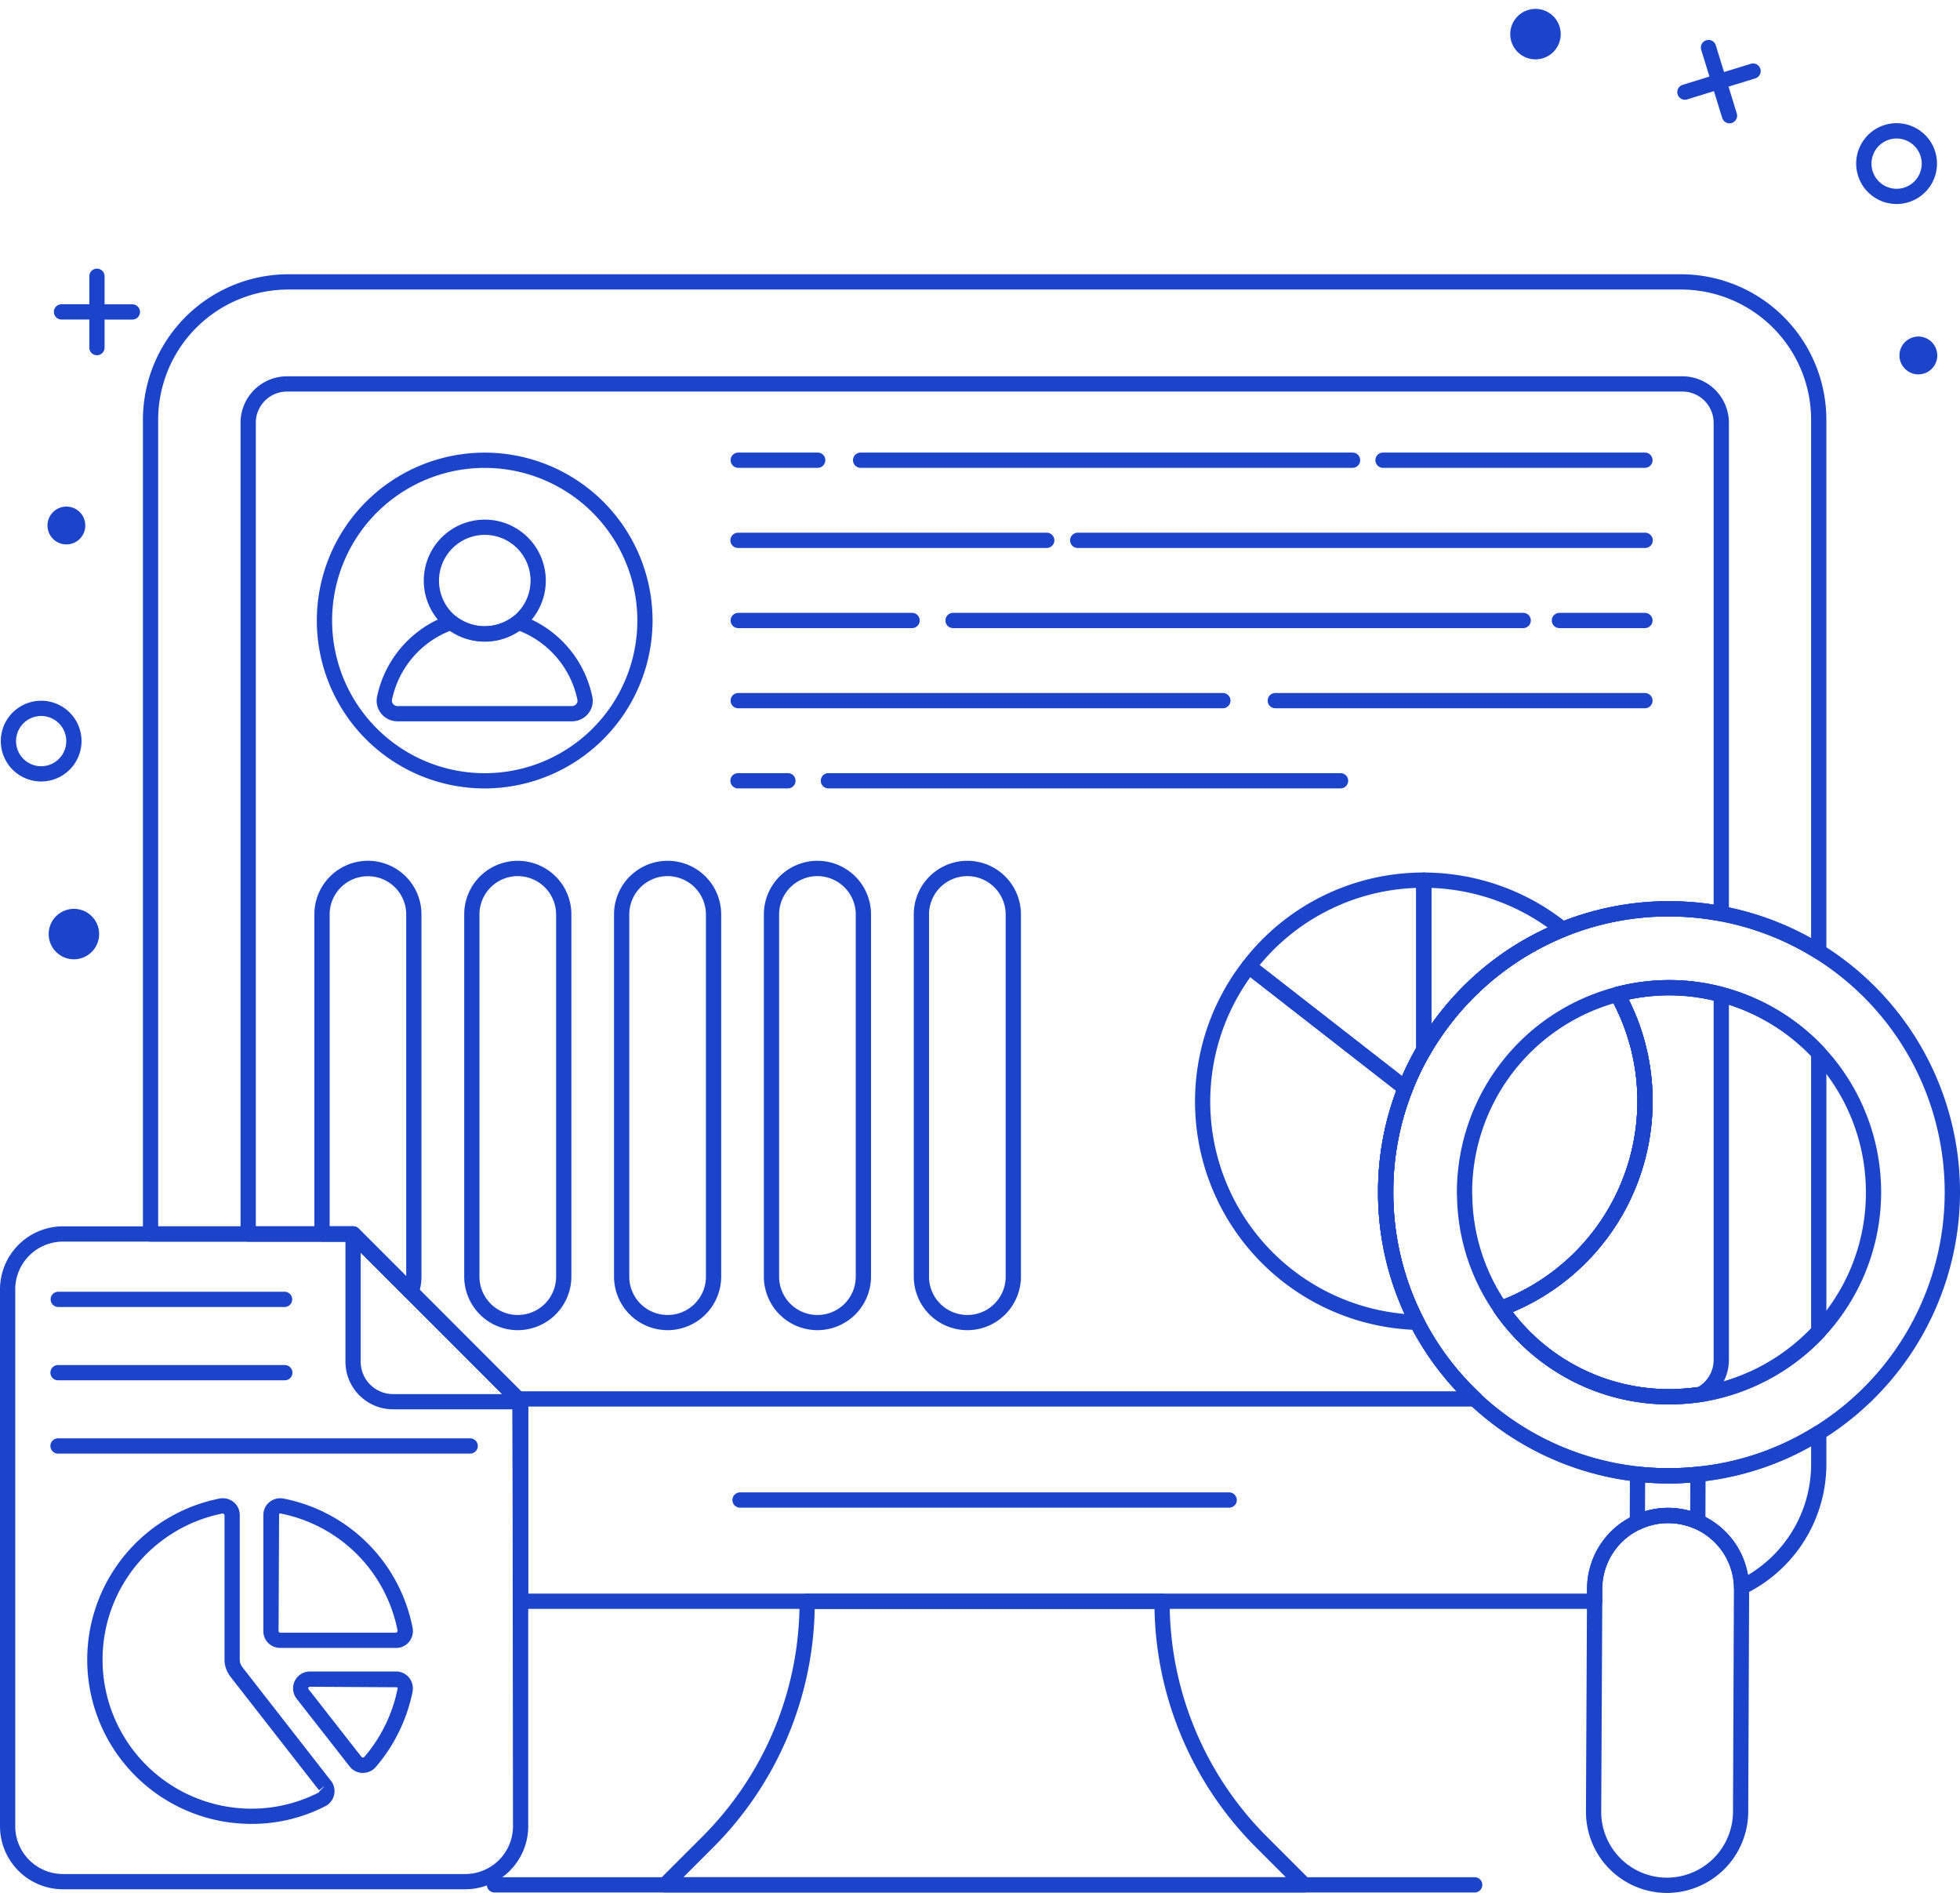
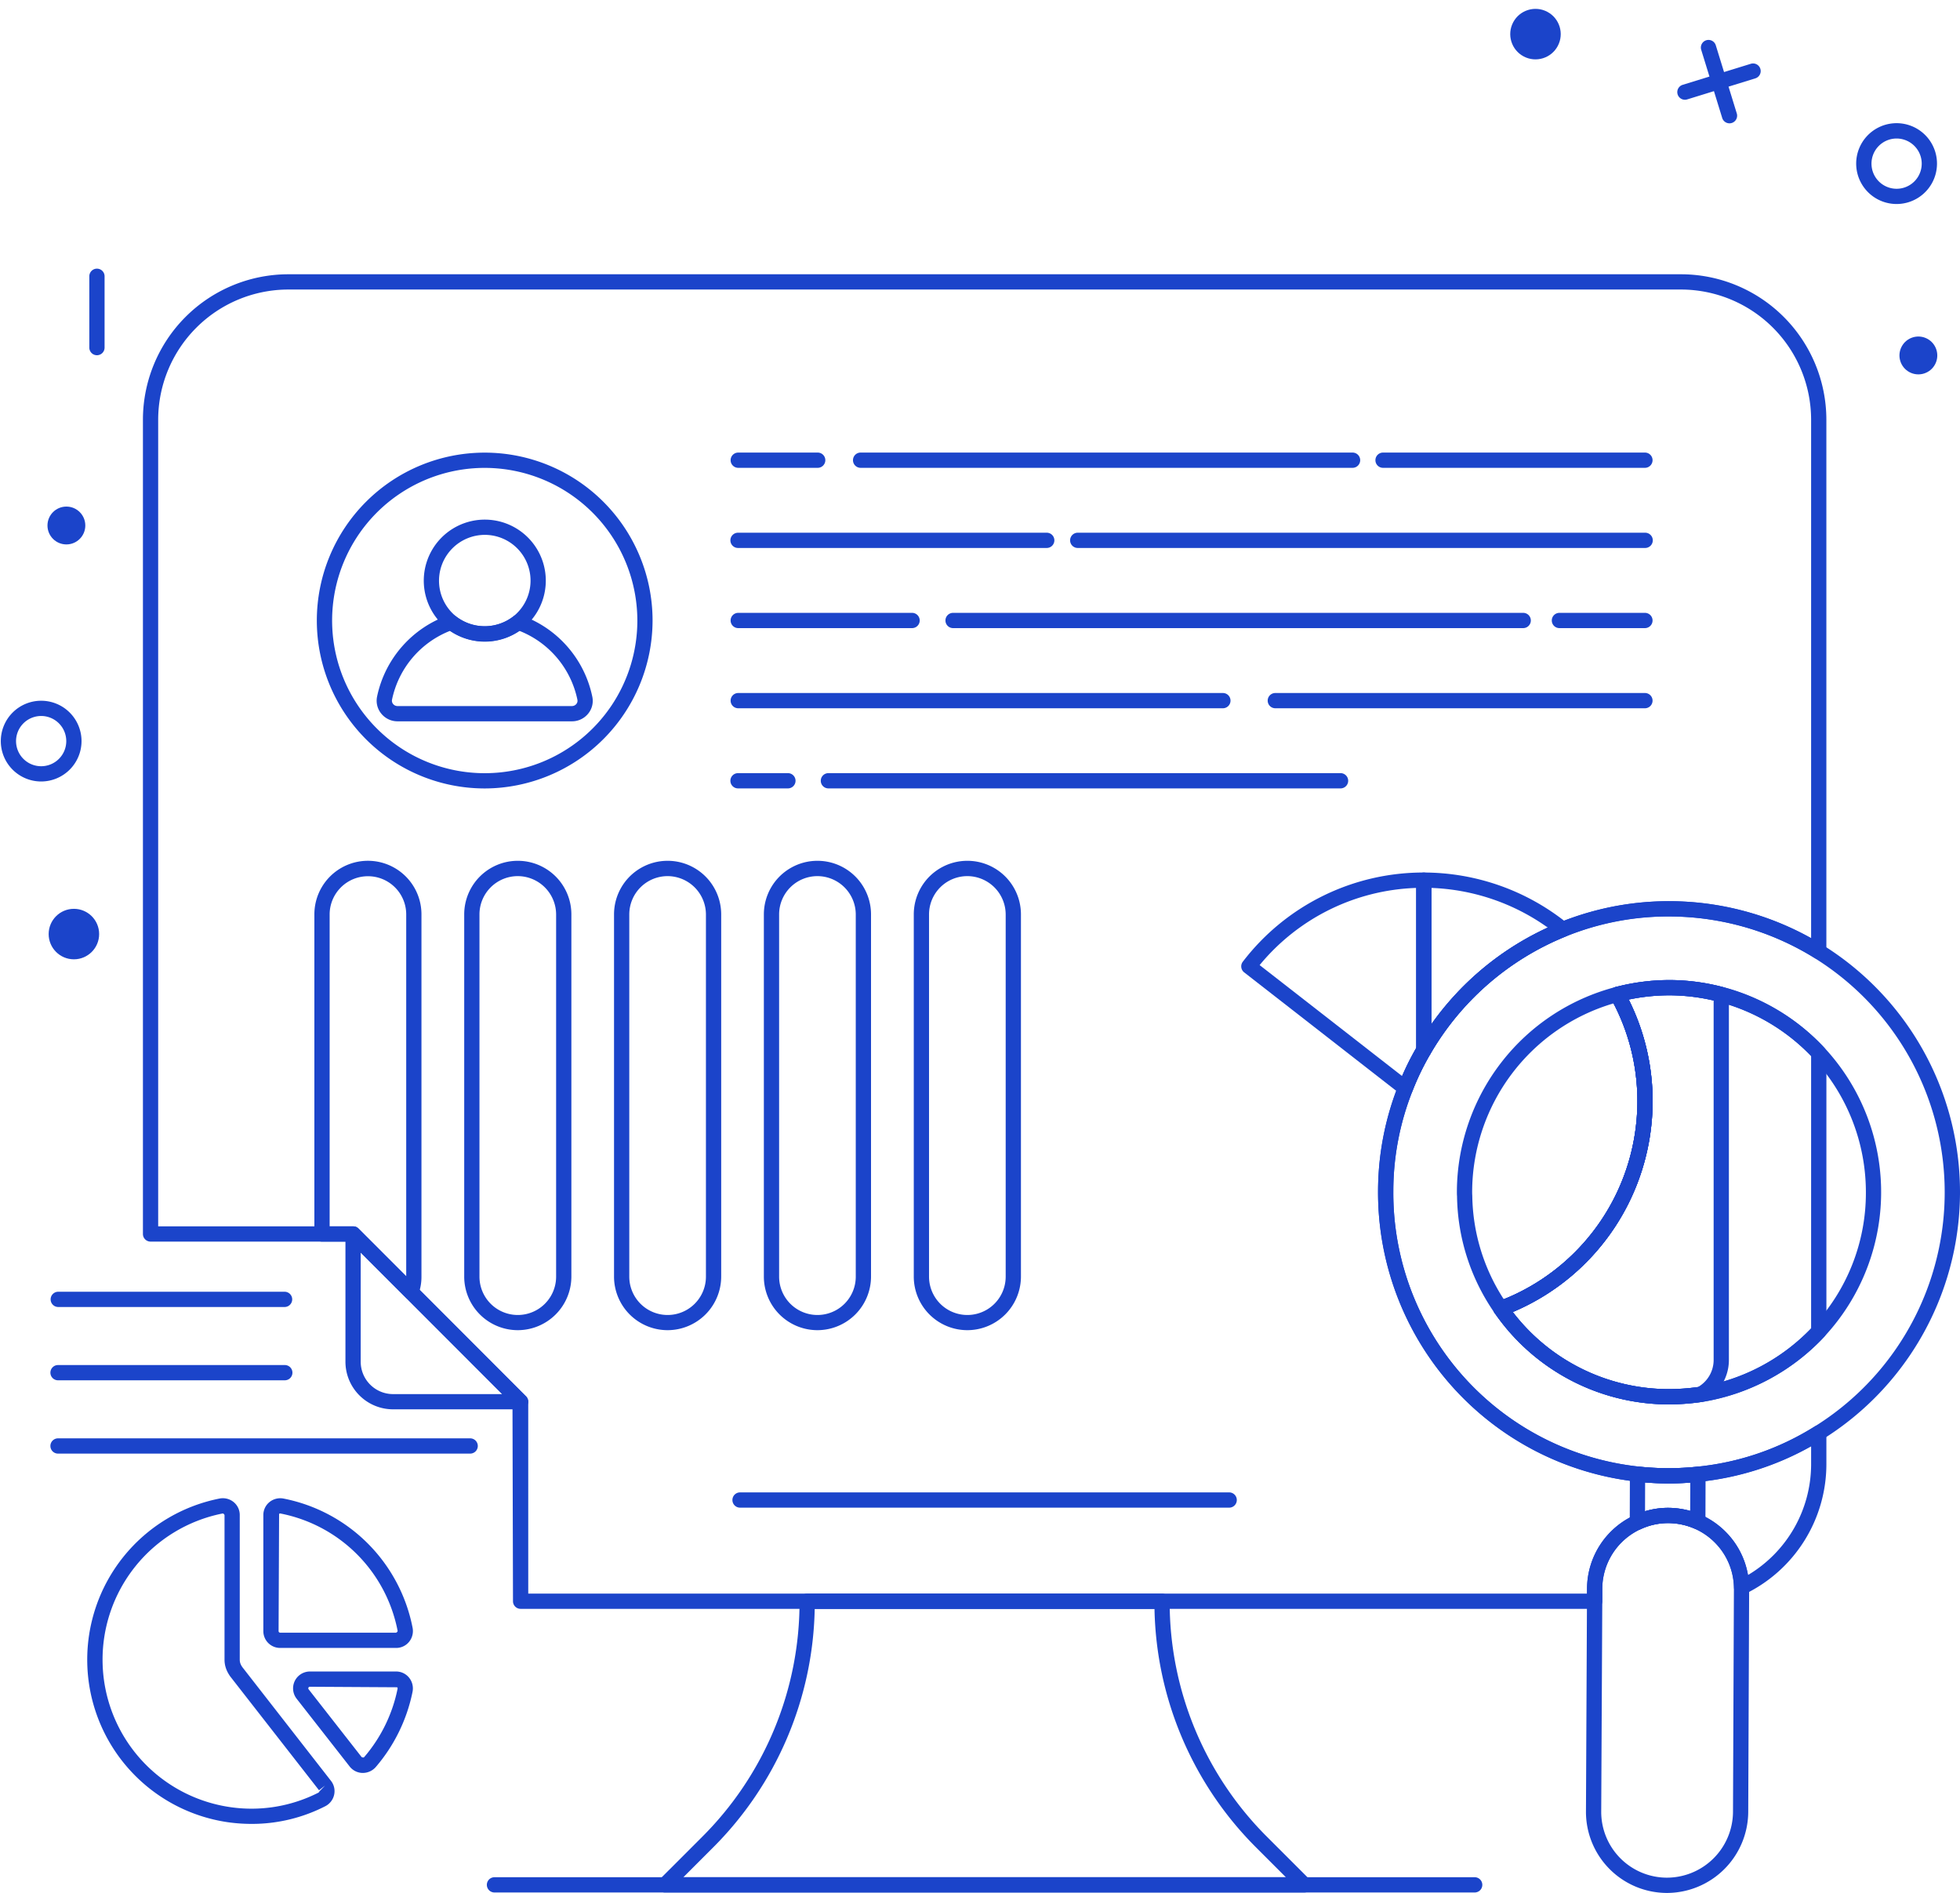
<svg xmlns="http://www.w3.org/2000/svg" width="280.045" height="270.403" viewBox="0 0 280.045 270.403">
  <g id="Group_73" data-name="Group 73" transform="translate(-350 -414.303)">
    <g id="Group_1" data-name="Group 1" transform="translate(370.422 453.482)">
      <path id="Path_1" data-name="Path 1" d="M871,1206.522H717.54a1.089,1.089,0,0,1-1.09-1.09l-.072-28.129-23.22-23.241H664.666a1.09,1.09,0,0,1-1.09-1.09V1036.651a20.794,20.794,0,0,1,20.77-20.771H883.335a20.794,20.794,0,0,1,20.77,20.771v75.977a1.09,1.09,0,0,1-1.667.924,39.571,39.571,0,0,0-20.638-5.937,38.326,38.326,0,0,0-14.948,2.863,39.587,39.587,0,0,0-19.321,16.776,36.818,36.818,0,0,0-2.565,5.3l0,.007a38.785,38.785,0,0,0-2.734,14.269,39.315,39.315,0,0,0,43.409,39.386,38.8,38.8,0,0,0,16.8-5.748,1.09,1.09,0,0,1,1.667.925v4.38a20.625,20.625,0,0,1-11.638,18.633,1.09,1.09,0,0,1-1.57-.953,9.28,9.28,0,0,0-2.709-6.382,9.411,9.411,0,0,0-6.671-2.8h-.035a9.4,9.4,0,0,0-9.394,9.354v1.8A1.089,1.089,0,0,1,871,1206.522Zm-152.37-2.18H869.91v-.719a11.585,11.585,0,0,1,19.824-8.089,11.4,11.4,0,0,1,3.178,6.153,18.436,18.436,0,0,0,9.015-15.914v-2.467a40.856,40.856,0,0,1-16.063,5.078,41.536,41.536,0,0,1-45.813-41.565,40.946,40.946,0,0,1,2.888-15.062,39.03,39.03,0,0,1,2.71-5.6,41.534,41.534,0,0,1,36.165-20.72,41.846,41.846,0,0,1,20.112,5.28v-74.065a18.613,18.613,0,0,0-18.591-18.592H684.346a18.613,18.613,0,0,0-18.591,18.592v115.231h27.854a1.088,1.088,0,0,1,.77.319l23.931,23.952a1.089,1.089,0,0,1,.319.77Zm125.322-72.185h0Z" transform="translate(-663.576 -1015.88)" fill="#1b44ca" />
    </g>
    <g id="Group_2" data-name="Group 2" transform="translate(563.352 554.306)">
      <path id="Path_2" data-name="Path 2" d="M3650.925,2624.616a30.273,30.273,0,0,1-24.785-13.069,1.09,1.09,0,0,1,.515-1.639c.51-.191,1.021-.4,1.531-.617a30.49,30.49,0,0,0,18.358-27.959,30.156,30.156,0,0,0-3.808-14.751,1.088,1.088,0,0,1,.676-1.581,30.559,30.559,0,0,1,7.8-1,30.416,30.416,0,0,1,22.048,9.676,1.089,1.089,0,0,1,.292.742V2614.2a1.089,1.089,0,0,1-.292.742,30.583,30.583,0,0,1-17.54,9.336,1.138,1.138,0,0,1-.131.013A33.132,33.132,0,0,1,3650.925,2624.616Zm-22.184-13.2a28.1,28.1,0,0,0,22.189,11.017,30.992,30.992,0,0,0,4.328-.3,2.48,2.48,0,0,1,.262-.034,28.4,28.4,0,0,0,15.848-8.336v-38.91a28.254,28.254,0,0,0-20.17-8.671,28.642,28.642,0,0,0-5.892.606,32.248,32.248,0,0,1,3.416,14.542,32.675,32.675,0,0,1-19.683,29.964Z" transform="translate(-3625.948 -2564.004)" fill="#1b44ca" />
    </g>
    <g id="Group_3" data-name="Group 3" transform="translate(384.371 468.064)">
-       <path id="Path_3" data-name="Path 3" d="M1054.14,1386.939H917.376a1.089,1.089,0,0,1-.772-.32l-23.219-23.241H878.842a1.089,1.089,0,0,1-1.09-1.089V1246.4a6.633,6.633,0,0,1,6.626-6.626h199.381a6.644,6.644,0,0,1,6.647,6.626v70.136a1.09,1.09,0,0,1-1.3,1.07,39.429,39.429,0,0,0-22.029,2.186,39.586,39.586,0,0,0-19.321,16.776,36.824,36.824,0,0,0-2.565,5.3,38.807,38.807,0,0,0-2.737,14.276,39.18,39.18,0,0,0,12.427,28.907,1.089,1.089,0,0,1-.744,1.886Zm-136.312-2.18h133.677a41.347,41.347,0,0,1-11.228-28.624,40.963,40.963,0,0,1,2.889-15.065,39.068,39.068,0,0,1,2.709-5.6,41.533,41.533,0,0,1,36.165-20.72,42.423,42.423,0,0,1,6.185.49V1246.4a4.462,4.462,0,0,0-4.468-4.446H884.378a4.451,4.451,0,0,0-4.446,4.446V1361.2h13.9a1.089,1.089,0,0,1,.77.319Z" transform="translate(-877.752 -1239.779)" fill="#1b44ca" />
-     </g>
+       </g>
    <g id="Group_4" data-name="Group 4" transform="translate(563.352 554.306)">
      <path id="Path_4" data-name="Path 4" d="M3650.925,2624.616a30.273,30.273,0,0,1-24.785-13.069,1.09,1.09,0,0,1,.515-1.639c.51-.191,1.021-.4,1.531-.617a30.49,30.49,0,0,0,18.358-27.959,30.156,30.156,0,0,0-3.808-14.751,1.088,1.088,0,0,1,.676-1.581,30.559,30.559,0,0,1,7.8-1,30.1,30.1,0,0,1,7.608,1.019,1.09,1.09,0,0,1,.8,1.052v52.2a6.639,6.639,0,0,1-3.569,5.892,1.1,1.1,0,0,1-.467.124A33.132,33.132,0,0,1,3650.925,2624.616Zm-22.184-13.2a28.1,28.1,0,0,0,22.188,11.017,30.925,30.925,0,0,0,4.28-.3,4.465,4.465,0,0,0,2.232-3.868v-51.351a28.164,28.164,0,0,0-6.243-.74,28.642,28.642,0,0,0-5.892.606,32.248,32.248,0,0,1,3.416,14.542,32.675,32.675,0,0,1-19.683,29.964Z" transform="translate(-3625.948 -2564.004)" fill="#1b44ca" />
    </g>
    <g id="Group_5" data-name="Group 5" transform="translate(443.916 641.952)">
      <path id="Path_5" data-name="Path 5" d="M1884.493,3952.464h-91.35a1.09,1.09,0,0,1-.771-1.86l6.047-6.046a47.336,47.336,0,0,0,13.956-33.694,1.09,1.09,0,0,1,1.09-1.09h50.705a1.09,1.09,0,0,1,1.09,1.09,47.337,47.337,0,0,0,13.956,33.694l6.047,6.046a1.09,1.09,0,0,1-.771,1.86Zm-88.719-2.18h86.088l-4.187-4.186a49.482,49.482,0,0,1-14.583-34.145h-48.55a49.481,49.481,0,0,1-14.583,34.145Z" transform="translate(-1792.053 -3909.774)" fill="#1b44ca" />
    </g>
    <g id="Group_6" data-name="Group 6" transform="translate(419.594 682.461)">
      <path id="Path_6" data-name="Path 6" d="M1559.669,4533.949H1419.683a1.09,1.09,0,1,1,0-2.179h139.986a1.09,1.09,0,1,1,0,2.179Z" transform="translate(-1418.593 -4531.77)" fill="#1b44ca" />
    </g>
    <g id="Group_13" data-name="Group 13" transform="translate(350.114 452.681)">
      <g id="Group_9" data-name="Group 9" transform="translate(7.551)">
        <g id="Group_7" data-name="Group 7" transform="translate(5.097)">
          <path id="Path_7" data-name="Path 7" d="M547.03,1015.95a1.089,1.089,0,0,1-1.09-1.09v-10.187a1.09,1.09,0,0,1,2.18,0v10.187A1.089,1.089,0,0,1,547.03,1015.95Z" transform="translate(-545.94 -1003.584)" fill="#1b44ca" />
        </g>
        <g id="Group_8" data-name="Group 8" transform="translate(0 5.086)">
-           <path id="Path_8" data-name="Path 8" d="M478.966,1083.87h0l-10.191-.007a1.09,1.09,0,0,1,0-2.179h0l10.191.007a1.09,1.09,0,0,1,0,2.179Z" transform="translate(-467.685 -1081.684)" fill="#1b44ca" />
-         </g>
+           </g>
      </g>
      <g id="Group_10" data-name="Group 10" transform="translate(0 61.719)">
        <path id="Path_9" data-name="Path 9" d="M357.516,1962.8a5.767,5.767,0,1,1,5.767-5.767A5.774,5.774,0,0,1,357.516,1962.8Zm0-9.355a3.588,3.588,0,1,0,3.587,3.587A3.592,3.592,0,0,0,357.516,1953.444Z" transform="translate(-351.748 -1951.264)" fill="#1b44ca" />
      </g>
      <g id="Group_11" data-name="Group 11" transform="translate(6.669 33.986)">
        <circle id="Ellipse_1" data-name="Ellipse 1" cx="2.703" cy="2.703" r="2.703" fill="#1b44ca" />
      </g>
      <g id="Group_12" data-name="Group 12" transform="translate(6.839 91.446)">
        <circle id="Ellipse_2" data-name="Ellipse 2" cx="3.606" cy="3.606" r="3.606" fill="#1b44ca" />
      </g>
    </g>
    <g id="Group_20" data-name="Group 20" transform="translate(564.515 414.303)">
      <g id="Group_16" data-name="Group 16" transform="translate(25.139 5.702)">
        <g id="Group_14" data-name="Group 14" transform="translate(3.369)">
          <path id="Path_10" data-name="Path 10" d="M4085.618,513.775a1.091,1.091,0,0,1-1.042-.769l-3-9.735a1.09,1.09,0,0,1,2.084-.642l3,9.735a1.092,1.092,0,0,1-1.042,1.411Z" transform="translate(-4081.53 -501.859)" fill="#1b44ca" />
        </g>
        <g id="Group_15" data-name="Group 15" transform="translate(0 3.362)">
          <path id="Path_11" data-name="Path 11" d="M4030.894,558.67a1.09,1.09,0,0,1-.322-2.132l9.738-3.006a1.09,1.09,0,0,1,.643,2.083l-9.737,3.006A1.092,1.092,0,0,1,4030.894,558.67Z" transform="translate(-4029.804 -553.485)" fill="#1b44ca" />
        </g>
      </g>
      <g id="Group_17" data-name="Group 17" transform="translate(50.704 17.607)">
        <path id="Path_12" data-name="Path 12" d="M4428.116,696.193a5.773,5.773,0,1,1,1.692-.256A5.778,5.778,0,0,1,4428.116,696.193Zm-.008-9.355a3.589,3.589,0,1,0,3.432,2.532h0A3.6,3.6,0,0,0,4428.108,686.838Z" transform="translate(-4422.342 -684.658)" fill="#1b44ca" />
      </g>
      <g id="Group_18" data-name="Group 18" transform="translate(55.929 47.123)">
        <circle id="Ellipse_3" data-name="Ellipse 3" cx="2.703" cy="2.703" r="2.703" transform="translate(0 4.778) rotate(-62.119)" fill="#1b44ca" />
      </g>
      <g id="Group_19" data-name="Group 19" transform="translate(0 0)">
        <circle id="Ellipse_4" data-name="Ellipse 4" cx="3.606" cy="3.606" r="3.606" transform="matrix(0.468, -0.884, 0.884, 0.468, 0, 6.374)" fill="#1b44ca" />
      </g>
    </g>
    <g id="Group_25" data-name="Group 25" transform="translate(395.268 478.961)">
      <g id="Group_21" data-name="Group 21">
        <path id="Path_13" data-name="Path 13" d="M1069.077,1455.076a23.985,23.985,0,1,1,23.974-24A24.023,24.023,0,0,1,1069.077,1455.076Zm0-45.791a21.806,21.806,0,1,0,21.8,21.795A21.831,21.831,0,0,0,1069.077,1409.285Z" transform="translate(-1045.08 -1407.106)" fill="#1b44ca" />
      </g>
      <g id="Group_22" data-name="Group 22" transform="translate(15.279 9.567)">
        <path id="Path_14" data-name="Path 14" d="M1288.4,1571.444a8.717,8.717,0,1,1,5.454-1.916A8.684,8.684,0,0,1,1288.4,1571.444Zm0-15.256a6.551,6.551,0,0,0-4.109,11.643,6.674,6.674,0,0,0,8.194,0,6.538,6.538,0,0,0-4.085-11.644Z" transform="translate(-1279.682 -1554.008)" fill="#1b44ca" />
      </g>
      <g id="Group_24" data-name="Group 24" transform="translate(8.549 23.147)">
        <g id="Group_23" data-name="Group 23">
          <path id="Path_15" data-name="Path 15" d="M1204.26,1777.748h-24.933a2.982,2.982,0,0,1-2.322-1.1,2.9,2.9,0,0,1-.6-2.43,15.715,15.715,0,0,1,10.238-11.641,1.092,1.092,0,0,1,1.034.179,6.67,6.67,0,0,0,8.2.005,1.091,1.091,0,0,1,1.042-.184,15.714,15.714,0,0,1,10.234,11.633,2.866,2.866,0,0,1-.567,2.418A2.969,2.969,0,0,1,1204.26,1777.748Zm-17.438-12.918a13.528,13.528,0,0,0-8.281,9.825.731.731,0,0,0,.153.613.81.81,0,0,0,.632.3h24.933a.811.811,0,0,0,.626-.306.691.691,0,0,0,.142-.587c0-.007,0-.014,0-.021a13.53,13.53,0,0,0-8.276-9.824A8.934,8.934,0,0,1,1186.822,1764.83Z" transform="translate(-1176.346 -1762.514)" fill="#1b44ca" />
        </g>
      </g>
    </g>
    <g id="Group_38" data-name="Group 38" transform="translate(454.391 478.952)">
      <g id="Group_26" data-name="Group 26" transform="translate(92.13 0)">
        <path id="Path_16" data-name="Path 16" d="M3406.009,1409.147h-37.418a1.09,1.09,0,0,1,0-2.18h37.418a1.09,1.09,0,0,1,0,2.18Z" transform="translate(-3367.502 -1406.967)" fill="#1b44ca" />
      </g>
      <g id="Group_27" data-name="Group 27" transform="translate(17.482 0)">
        <path id="Path_17" data-name="Path 17" d="M2292.687,1409.147H2222.4a1.09,1.09,0,0,1,0-2.18h70.289a1.09,1.09,0,0,1,0,2.18Z" transform="translate(-2221.308 -1406.967)" fill="#1b44ca" />
      </g>
      <g id="Group_28" data-name="Group 28" transform="translate(0 0)">
        <path id="Path_18" data-name="Path 18" d="M1965.323,1409.147h-11.352a1.09,1.09,0,0,1,0-2.18h11.352a1.09,1.09,0,0,1,0,2.18Z" transform="translate(-1952.881 -1406.967)" fill="#1b44ca" />
      </g>
      <g id="Group_29" data-name="Group 29" transform="translate(48.54 11.448)">
        <path id="Path_19" data-name="Path 19" d="M2780.289,1584.93h-81.008a1.09,1.09,0,1,1,0-2.179h81.008a1.09,1.09,0,1,1,0,2.179Z" transform="translate(-2698.192 -1582.751)" fill="#1b44ca" />
      </g>
      <g id="Group_30" data-name="Group 30" transform="translate(0 11.448)">
        <path id="Path_20" data-name="Path 20" d="M1998.015,1584.93h-44.044a1.09,1.09,0,1,1,0-2.179h44.044a1.09,1.09,0,1,1,0,2.179Z" transform="translate(-1952.881 -1582.751)" fill="#1b44ca" />
      </g>
      <g id="Group_31" data-name="Group 31" transform="translate(117.33 22.897)">
        <path id="Path_21" data-name="Path 21" d="M3767.754,1760.714h-12.217a1.09,1.09,0,1,1,0-2.18h12.217a1.09,1.09,0,1,1,0,2.18Z" transform="translate(-3754.447 -1758.535)" fill="#1b44ca" />
      </g>
      <g id="Group_32" data-name="Group 32" transform="translate(30.695 22.897)">
        <path id="Path_22" data-name="Path 22" d="M2506.742,1760.714h-81.459a1.09,1.09,0,0,1,0-2.18h81.459a1.09,1.09,0,1,1,0,2.18Z" transform="translate(-2424.193 -1758.535)" fill="#1b44ca" />
      </g>
      <g id="Group_33" data-name="Group 33" transform="translate(0 22.897)">
        <path id="Path_23" data-name="Path 23" d="M1978.808,1760.714h-24.838a1.09,1.09,0,1,1,0-2.18h24.838a1.09,1.09,0,0,1,0,2.18Z" transform="translate(-1952.881 -1758.535)" fill="#1b44ca" />
      </g>
      <g id="Group_34" data-name="Group 34" transform="translate(76.737 34.345)">
        <path id="Path_24" data-name="Path 24" d="M3185.052,1936.5h-52.81a1.09,1.09,0,0,1,0-2.18h52.81a1.09,1.09,0,1,1,0,2.18Z" transform="translate(-3131.152 -1934.319)" fill="#1b44ca" />
      </g>
      <g id="Group_35" data-name="Group 35" transform="translate(0 34.345)">
        <path id="Path_25" data-name="Path 25" d="M2023.216,1936.5h-69.245a1.09,1.09,0,0,1,0-2.18h69.245a1.09,1.09,0,0,1,0,2.18Z" transform="translate(-1952.881 -1934.319)" fill="#1b44ca" />
      </g>
      <g id="Group_36" data-name="Group 36" transform="translate(12.85 45.793)">
        <path id="Path_26" data-name="Path 26" d="M2224.524,2112.282h-73.24a1.09,1.09,0,0,1,0-2.179h73.24a1.09,1.09,0,0,1,0,2.179Z" transform="translate(-2150.194 -2110.103)" fill="#1b44ca" />
      </g>
      <g id="Group_37" data-name="Group 37" transform="translate(0 45.793)">
        <path id="Path_27" data-name="Path 27" d="M1961.1,2112.282h-7.129a1.09,1.09,0,1,1,0-2.179h7.129a1.09,1.09,0,0,1,0,2.179Z" transform="translate(-1952.881 -2110.103)" fill="#1b44ca" />
      </g>
    </g>
    <g id="Group_44" data-name="Group 44" transform="translate(394.919 537.277)">
      <g id="Group_43" data-name="Group 43" transform="translate(0)">
        <g id="Group_39" data-name="Group 39" transform="translate(0 0.007)">
          <path id="Path_28" data-name="Path 28" d="M1053.539,2365.3a1.089,1.089,0,0,1-.771-.319l-7.964-7.963h-3.995a1.09,1.09,0,0,1-1.09-1.09v-45.661a7.65,7.65,0,0,1,15.3,0v51.763a7.094,7.094,0,0,1-.465,2.573,1.088,1.088,0,0,1-1.016.7Zm-11.639-10.461h3.356a1.088,1.088,0,0,1,.771.319l6.814,6.813v-51.7a5.457,5.457,0,0,0-5.47-5.448,5.466,5.466,0,0,0-5.471,5.448Z" transform="translate(-1039.72 -2302.636)" fill="#1b44ca" />
        </g>
        <g id="Group_40" data-name="Group 40" transform="translate(21.408)">
          <path id="Path_29" data-name="Path 29" d="M1376.072,2369.568a7.654,7.654,0,0,1-7.645-7.645v-51.748a7.655,7.655,0,0,1,15.311,0v51.748A7.664,7.664,0,0,1,1376.072,2369.568Zm0-64.859a5.473,5.473,0,0,0-5.466,5.466v51.748a5.476,5.476,0,0,0,10.952,0v-51.748a5.492,5.492,0,0,0-5.486-5.466Z" transform="translate(-1368.427 -2302.53)" fill="#1b44ca" />
        </g>
        <g id="Group_41" data-name="Group 41" transform="translate(42.814)">
          <path id="Path_30" data-name="Path 30" d="M1704.764,2369.568a7.654,7.654,0,0,1-7.646-7.645v-51.748a7.655,7.655,0,0,1,15.311,0v51.748A7.664,7.664,0,0,1,1704.764,2369.568Zm0-64.859a5.473,5.473,0,0,0-5.467,5.466v51.748a5.476,5.476,0,0,0,10.952,0v-51.748a5.492,5.492,0,0,0-5.485-5.466Z" transform="translate(-1697.118 -2302.53)" fill="#1b44ca" />
        </g>
        <g id="Group_42" data-name="Group 42" transform="translate(64.222)">
          <path id="Path_31" data-name="Path 31" d="M2033.471,2369.568a7.654,7.654,0,0,1-7.645-7.645v-51.748a7.655,7.655,0,0,1,15.311,0v51.748A7.664,7.664,0,0,1,2033.471,2369.568Zm0-64.859a5.472,5.472,0,0,0-5.466,5.466v51.748a5.476,5.476,0,0,0,10.952,0v-51.748a5.492,5.492,0,0,0-5.486-5.466Z" transform="translate(-2025.826 -2302.53)" fill="#1b44ca" />
        </g>
      </g>
    </g>
    <g id="Group_47" data-name="Group 47" transform="translate(480.561 537.277)">
      <g id="Group_46" data-name="Group 46" transform="translate(0)">
        <g id="Group_45" data-name="Group 45">
          <path id="Path_32" data-name="Path 32" d="M2362.358,2369.568a7.654,7.654,0,0,1-7.645-7.645v-51.748a7.655,7.655,0,0,1,15.311,0v51.748A7.664,7.664,0,0,1,2362.358,2369.568Zm0-64.859a5.472,5.472,0,0,0-5.466,5.466v51.748a5.476,5.476,0,0,0,10.952,0v-51.748a5.491,5.491,0,0,0-5.486-5.466Z" transform="translate(-2354.713 -2302.53)" fill="#1b44ca" />
        </g>
      </g>
    </g>
    <g id="Group_52" data-name="Group 52" transform="translate(520.742 538.941)">
      <g id="Group_51" data-name="Group 51" transform="translate(0)">
        <g id="Group_48" data-name="Group 48" transform="translate(6.605)">
          <path id="Path_33" data-name="Path 33" d="M3096.547,2359.985a1.092,1.092,0,0,1-.669-.23l-22.362-17.414a1.089,1.089,0,0,1-.192-1.526,32.473,32.473,0,0,1,25.86-12.738,1.09,1.09,0,0,1,1.09,1.09v24.279a1.1,1.1,0,0,1-.15.552,36.807,36.807,0,0,0-2.562,5.294,1.091,1.091,0,0,1-.727.654A1.07,1.07,0,0,1,3096.547,2359.985Zm-20.821-18.685,20.358,15.854a38.622,38.622,0,0,1,2.009-4v-22.876A30.277,30.277,0,0,0,3075.727,2341.3Z" transform="translate(-3073.096 -2328.077)" fill="#1b44ca" />
        </g>
        <g id="Group_49" data-name="Group 49" transform="translate(31.603)">
          <path id="Path_34" data-name="Path 34" d="M3458.024,2354.536a1.1,1.1,0,0,1-.283-.037,1.09,1.09,0,0,1-.807-1.052v-24.279a1.089,1.089,0,0,1,1.09-1.09,32.709,32.709,0,0,1,20.543,7.283,1.089,1.089,0,0,1-.279,1.857,39.588,39.588,0,0,0-19.321,16.776A1.092,1.092,0,0,1,3458.024,2354.536Zm1.09-24.259v19.462a41.842,41.842,0,0,1,16.624-13.795A30.548,30.548,0,0,0,3459.114,2330.277Z" transform="translate(-3456.934 -2328.077)" fill="#1b44ca" />
        </g>
        <g id="Group_50" data-name="Group 50" transform="translate(0 12.314)">
-           <path id="Path_35" data-name="Path 35" d="M3003.417,2570.185h-.031a32.636,32.636,0,0,1-24.871-52.6,1.09,1.09,0,0,1,1.532-.195l22.361,17.414a1.09,1.09,0,0,1,.343,1.264,38.8,38.8,0,0,0-2.734,14.269,39.489,39.489,0,0,0,4.369,18.263,1.09,1.09,0,0,1-.969,1.589Zm-23.831-50.394a30.455,30.455,0,0,0,22.038,48.108,41.661,41.661,0,0,1-3.786-17.578,41.018,41.018,0,0,1,2.592-14.3Z" transform="translate(-2971.684 -2517.158)" fill="#1b44ca" />
-         </g>
+           </g>
      </g>
    </g>
    <g id="Group_64" data-name="Group 64" transform="translate(350 589.484)">
      <g id="Group_63" data-name="Group 63" transform="translate(0 0)">
        <g id="Group_62" data-name="Group 62">
          <g id="Group_61" data-name="Group 61">
            <g id="Group_53" data-name="Group 53">
-               <path id="Path_36" data-name="Path 36" d="M416.475,3198.841H359a9.011,9.011,0,0,1-9-9v-76.7a9.011,9.011,0,0,1,9-9h41.454a1.09,1.09,0,0,1,.77.319l23.931,23.952a1.091,1.091,0,0,1,.319.771v60.656A9.011,9.011,0,0,1,416.475,3198.841ZM359,3106.321a6.83,6.83,0,0,0-6.822,6.822v76.7a6.83,6.83,0,0,0,6.822,6.821h57.474a6.83,6.83,0,0,0,6.822-6.821l-.072-60.277L400,3106.321Z" transform="translate(-350 -3104.142)" fill="#1b44ca" />
-             </g>
+               </g>
            <g id="Group_54" data-name="Group 54" transform="translate(49.357 0.011)">
              <path id="Path_37" data-name="Path 37" d="M1132.88,3130.436H1114.66a6.807,6.807,0,0,1-6.8-6.8V3105.4a1.09,1.09,0,0,1,1.86-.771l23.93,23.948a1.089,1.089,0,0,1-.771,1.86Zm-22.84-22.4v15.606a4.626,4.626,0,0,0,4.621,4.62h15.59Z" transform="translate(-1107.86 -3104.309)" fill="#1b44ca" />
            </g>
            <g id="Group_55" data-name="Group 55" transform="translate(37.624 38.838)">
              <path id="Path_38" data-name="Path 38" d="M946.681,3721.876H930.107a2.4,2.4,0,0,1-2.4-2.4v-16.593a2.373,2.373,0,0,1,.873-1.84,2.444,2.444,0,0,1,2.039-.5,23.355,23.355,0,0,1,18.408,18.429,2.443,2.443,0,0,1-.5,2.036A2.373,2.373,0,0,1,946.681,3721.876Zm-16.554-19.207a.258.258,0,0,0-.168.059l-.074,16.747a.228.228,0,0,0,.222.222h16.574c.184-.11.23-.187.206-.3a21.184,21.184,0,0,0-16.7-16.718A.328.328,0,0,0,930.127,3702.669Z" transform="translate(-927.705 -3700.49)" fill="#1b44ca" />
            </g>
            <g id="Group_56" data-name="Group 56" transform="translate(12.485 38.838)">
              <path id="Path_39" data-name="Path 39" d="M565.173,3747.012a24.307,24.307,0,0,1-3.5-.254,23.464,23.464,0,0,1-1.109-46.218,2.443,2.443,0,0,1,2.037.5,2.372,2.372,0,0,1,.873,1.84v20.677a1.672,1.672,0,0,0,.035.34,1.239,1.239,0,0,0,.093.287,1.816,1.816,0,0,0,.135.271,1.263,1.263,0,0,1,.089.14l12.685,16.271h0a2.379,2.379,0,0,1,.443,2.009,2.423,2.423,0,0,1-1.306,1.635A23,23,0,0,1,565.173,3747.012Zm-4.127-44.34a.241.241,0,0,0-.051.005,21.285,21.285,0,0,0,1,41.923,21.083,21.083,0,0,0,12.69-2.037.262.262,0,0,0,.155-.177l.82-.848-.86.67L562.1,3725.93a2.115,2.115,0,0,1-.125-.192,4.116,4.116,0,0,1-.6-1.412,3.938,3.938,0,0,1-.077-.765v-20.677C561.2,3702.729,561.136,3702.672,561.046,3702.672Z" transform="translate(-541.703 -3700.491)" fill="#1b44ca" />
            </g>
            <g id="Group_57" data-name="Group 57" transform="translate(41.875 63.589)">
              <path id="Path_40" data-name="Path 40" d="M1002.945,4095.023h-.076a2.383,2.383,0,0,1-1.814-.923l-7.574-9.681a2.408,2.408,0,0,1,1.893-3.886H1007.7a2.373,2.373,0,0,1,1.841.873,2.447,2.447,0,0,1,.5,2.039h0a23.711,23.711,0,0,1-5.249,10.732A2.456,2.456,0,0,1,1002.945,4095.023Zm-7.57-12.311a.2.2,0,0,0-.2.122.225.225,0,0,0,.026.25l7.569,9.674c.209.087.3.077.376-.012a21.516,21.516,0,0,0,4.756-9.732.263.263,0,0,0-.052-.228Zm13.6.518h0Z" transform="translate(-992.974 -4080.533)" fill="#1b44ca" />
            </g>
            <g id="Group_58" data-name="Group 58" transform="translate(7.234 30.284)">
              <path id="Path_41" data-name="Path 41" d="M520.994,3571.317H462.173a1.09,1.09,0,1,1,0-2.179h58.821a1.09,1.09,0,1,1,0,2.179Z" transform="translate(-461.083 -3569.138)" fill="#1b44ca" />
            </g>
            <g id="Group_59" data-name="Group 59" transform="translate(7.234 19.813)">
              <path id="Path_42" data-name="Path 42" d="M494.509,3410.542H462.173a1.09,1.09,0,1,1,0-2.179h32.336a1.09,1.09,0,1,1,0,2.179Z" transform="translate(-461.083 -3408.363)" fill="#1b44ca" />
            </g>
            <g id="Group_60" data-name="Group 60" transform="translate(7.234 9.342)">
              <path id="Path_43" data-name="Path 43" d="M494.509,3249.768H462.173a1.09,1.09,0,0,1,0-2.18h32.336a1.09,1.09,0,0,1,0,2.18Z" transform="translate(-461.083 -3247.588)" fill="#1b44ca" />
            </g>
          </g>
        </g>
      </g>
    </g>
    <g id="Group_71" data-name="Group 71" transform="translate(546.895 543.038)">
      <g id="Group_70" data-name="Group 70" transform="translate(0)">
        <g id="Group_65" data-name="Group 65" transform="translate(35.963 80.749)">
          <path id="Path_44" data-name="Path 44" d="M3926.542,3639.936a1.09,1.09,0,0,1-1.09-1.093l.022-6.888a1.093,1.093,0,0,1,.363-.809,1.073,1.073,0,0,1,.844-.271,39.554,39.554,0,0,0,8.4.023,1.09,1.09,0,0,1,1.206,1.086l-.021,6.777a1.09,1.09,0,0,1-1.529.995,9.667,9.667,0,0,0-3.784-.8,9.265,9.265,0,0,0-3.947.878A1.093,1.093,0,0,1,3926.542,3639.936Zm1.108-6.781-.013,4.108a11.462,11.462,0,0,1,3.33-.488,12.243,12.243,0,0,1,3.123.441l.012-4.042A42.152,42.152,0,0,1,3927.649,3633.155Z" transform="translate(-3925.452 -3630.867)" fill="#1b44ca" />
        </g>
        <g id="Group_66" data-name="Group 66" transform="translate(29.708 86.657)">
          <path id="Path_45" data-name="Path 45" d="M3840.986,3776.582h-.044a11.585,11.585,0,0,1-11.525-11.621l.152-31.86a11.588,11.588,0,0,1,6.739-10.45,11.439,11.439,0,0,1,4.878-1.081,11.873,11.873,0,0,1,4.646.987,11.589,11.589,0,0,1,6.9,10.322v.331l-.131,31.847A11.639,11.639,0,0,1,3840.986,3776.582Zm.184-52.832a9.265,9.265,0,0,0-3.948.879,9.4,9.4,0,0,0-5.474,8.478v1.8l-.152,30.061a9.4,9.4,0,0,0,9.354,9.432h.035a9.454,9.454,0,0,0,9.44-9.358l.131-32.126a9.405,9.405,0,0,0-5.609-8.368A9.665,9.665,0,0,0,3841.17,3723.75Z" transform="translate(-3829.417 -3721.571)" fill="#1b44ca" />
        </g>
        <g id="Group_67" data-name="Group 67" transform="translate(16.457 11.268)">
          <path id="Path_46" data-name="Path 46" d="M3650.925,2624.616a30.273,30.273,0,0,1-24.785-13.069,1.09,1.09,0,0,1,.515-1.639c.51-.191,1.021-.4,1.531-.617a30.49,30.49,0,0,0,18.358-27.959,30.156,30.156,0,0,0-3.808-14.751,1.088,1.088,0,0,1,.676-1.581,30.559,30.559,0,0,1,7.8-1,30.3,30.3,0,0,1,22.045,50.938,30.578,30.578,0,0,1-17.537,9.334,1.138,1.138,0,0,1-.131.013A33.132,33.132,0,0,1,3650.925,2624.616Zm-22.184-13.2a28.1,28.1,0,0,0,22.189,11.017,30.881,30.881,0,0,0,4.328-.3,2.48,2.48,0,0,1,.262-.034,28.39,28.39,0,0,0,16.14-8.645,27.826,27.826,0,0,0,7.534-19.006,28.11,28.11,0,0,0-7.534-19.286h0a28.25,28.25,0,0,0-20.461-8.98,28.642,28.642,0,0,0-5.892.606,32.248,32.248,0,0,1,3.416,14.542,32.675,32.675,0,0,1-19.683,29.964Z" transform="translate(-3625.948 -2564.004)" fill="#1b44ca" />
        </g>
        <g id="Group_68" data-name="Group 68">
          <path id="Path_47" data-name="Path 47" d="M3414.649,2474.158a41.617,41.617,0,0,1-38.5-56.853,39.131,39.131,0,0,1,2.709-5.6,41.536,41.536,0,0,1,36.165-20.72,41.551,41.551,0,0,1,41.385,41.763h0a41.636,41.636,0,0,1-41.76,41.406Zm.195-80.99a39.351,39.351,0,0,0-34.1,19.639,36.785,36.785,0,0,0-2.565,5.3,38.8,38.8,0,0,0-2.737,14.276,39.313,39.313,0,0,0,43.409,39.385,38.784,38.784,0,0,0,16.8-5.748,39.405,39.405,0,0,0-20.639-72.852Zm40.475,39.58h0Z" transform="translate(-3373.259 -2390.989)" fill="#1b44ca" />
        </g>
        <g id="Group_69" data-name="Group 69" transform="translate(11.27 12.226)">
          <path id="Path_48" data-name="Path 48" d="M3552.578,2625.769a1.092,1.092,0,0,1-.9-.468,29.868,29.868,0,0,1-5.36-16.668c-.02-.193-.021-.442-.021-.692a30.317,30.317,0,0,1,22.655-29.192,1.087,1.087,0,0,1,1.227.527,32.312,32.312,0,0,1,4.08,15.806,32.676,32.676,0,0,1-19.683,29.964c-.549.23-1.085.453-1.621.653A1.091,1.091,0,0,1,3552.578,2625.769Zm16.1-44.684a28.138,28.138,0,0,0-20.2,26.861c0,.181,0,.368.017.574a27.792,27.792,0,0,0,4.5,14.824q.368-.149.733-.3a30.49,30.49,0,0,0,18.358-27.958A30.133,30.133,0,0,0,3568.68,2581.085Z" transform="translate(-3546.301 -2578.713)" fill="#1b44ca" />
        </g>
      </g>
    </g>
    <g id="Group_72" data-name="Group 72" transform="translate(454.648 627.49)">
      <path id="Path_49" data-name="Path 49" d="M2027.813,3689.9h-69.887a1.09,1.09,0,0,1,0-2.18h69.887a1.09,1.09,0,0,1,0,2.18Z" transform="translate(-1956.836 -3687.721)" fill="#1b44ca" />
    </g>
  </g>
</svg>